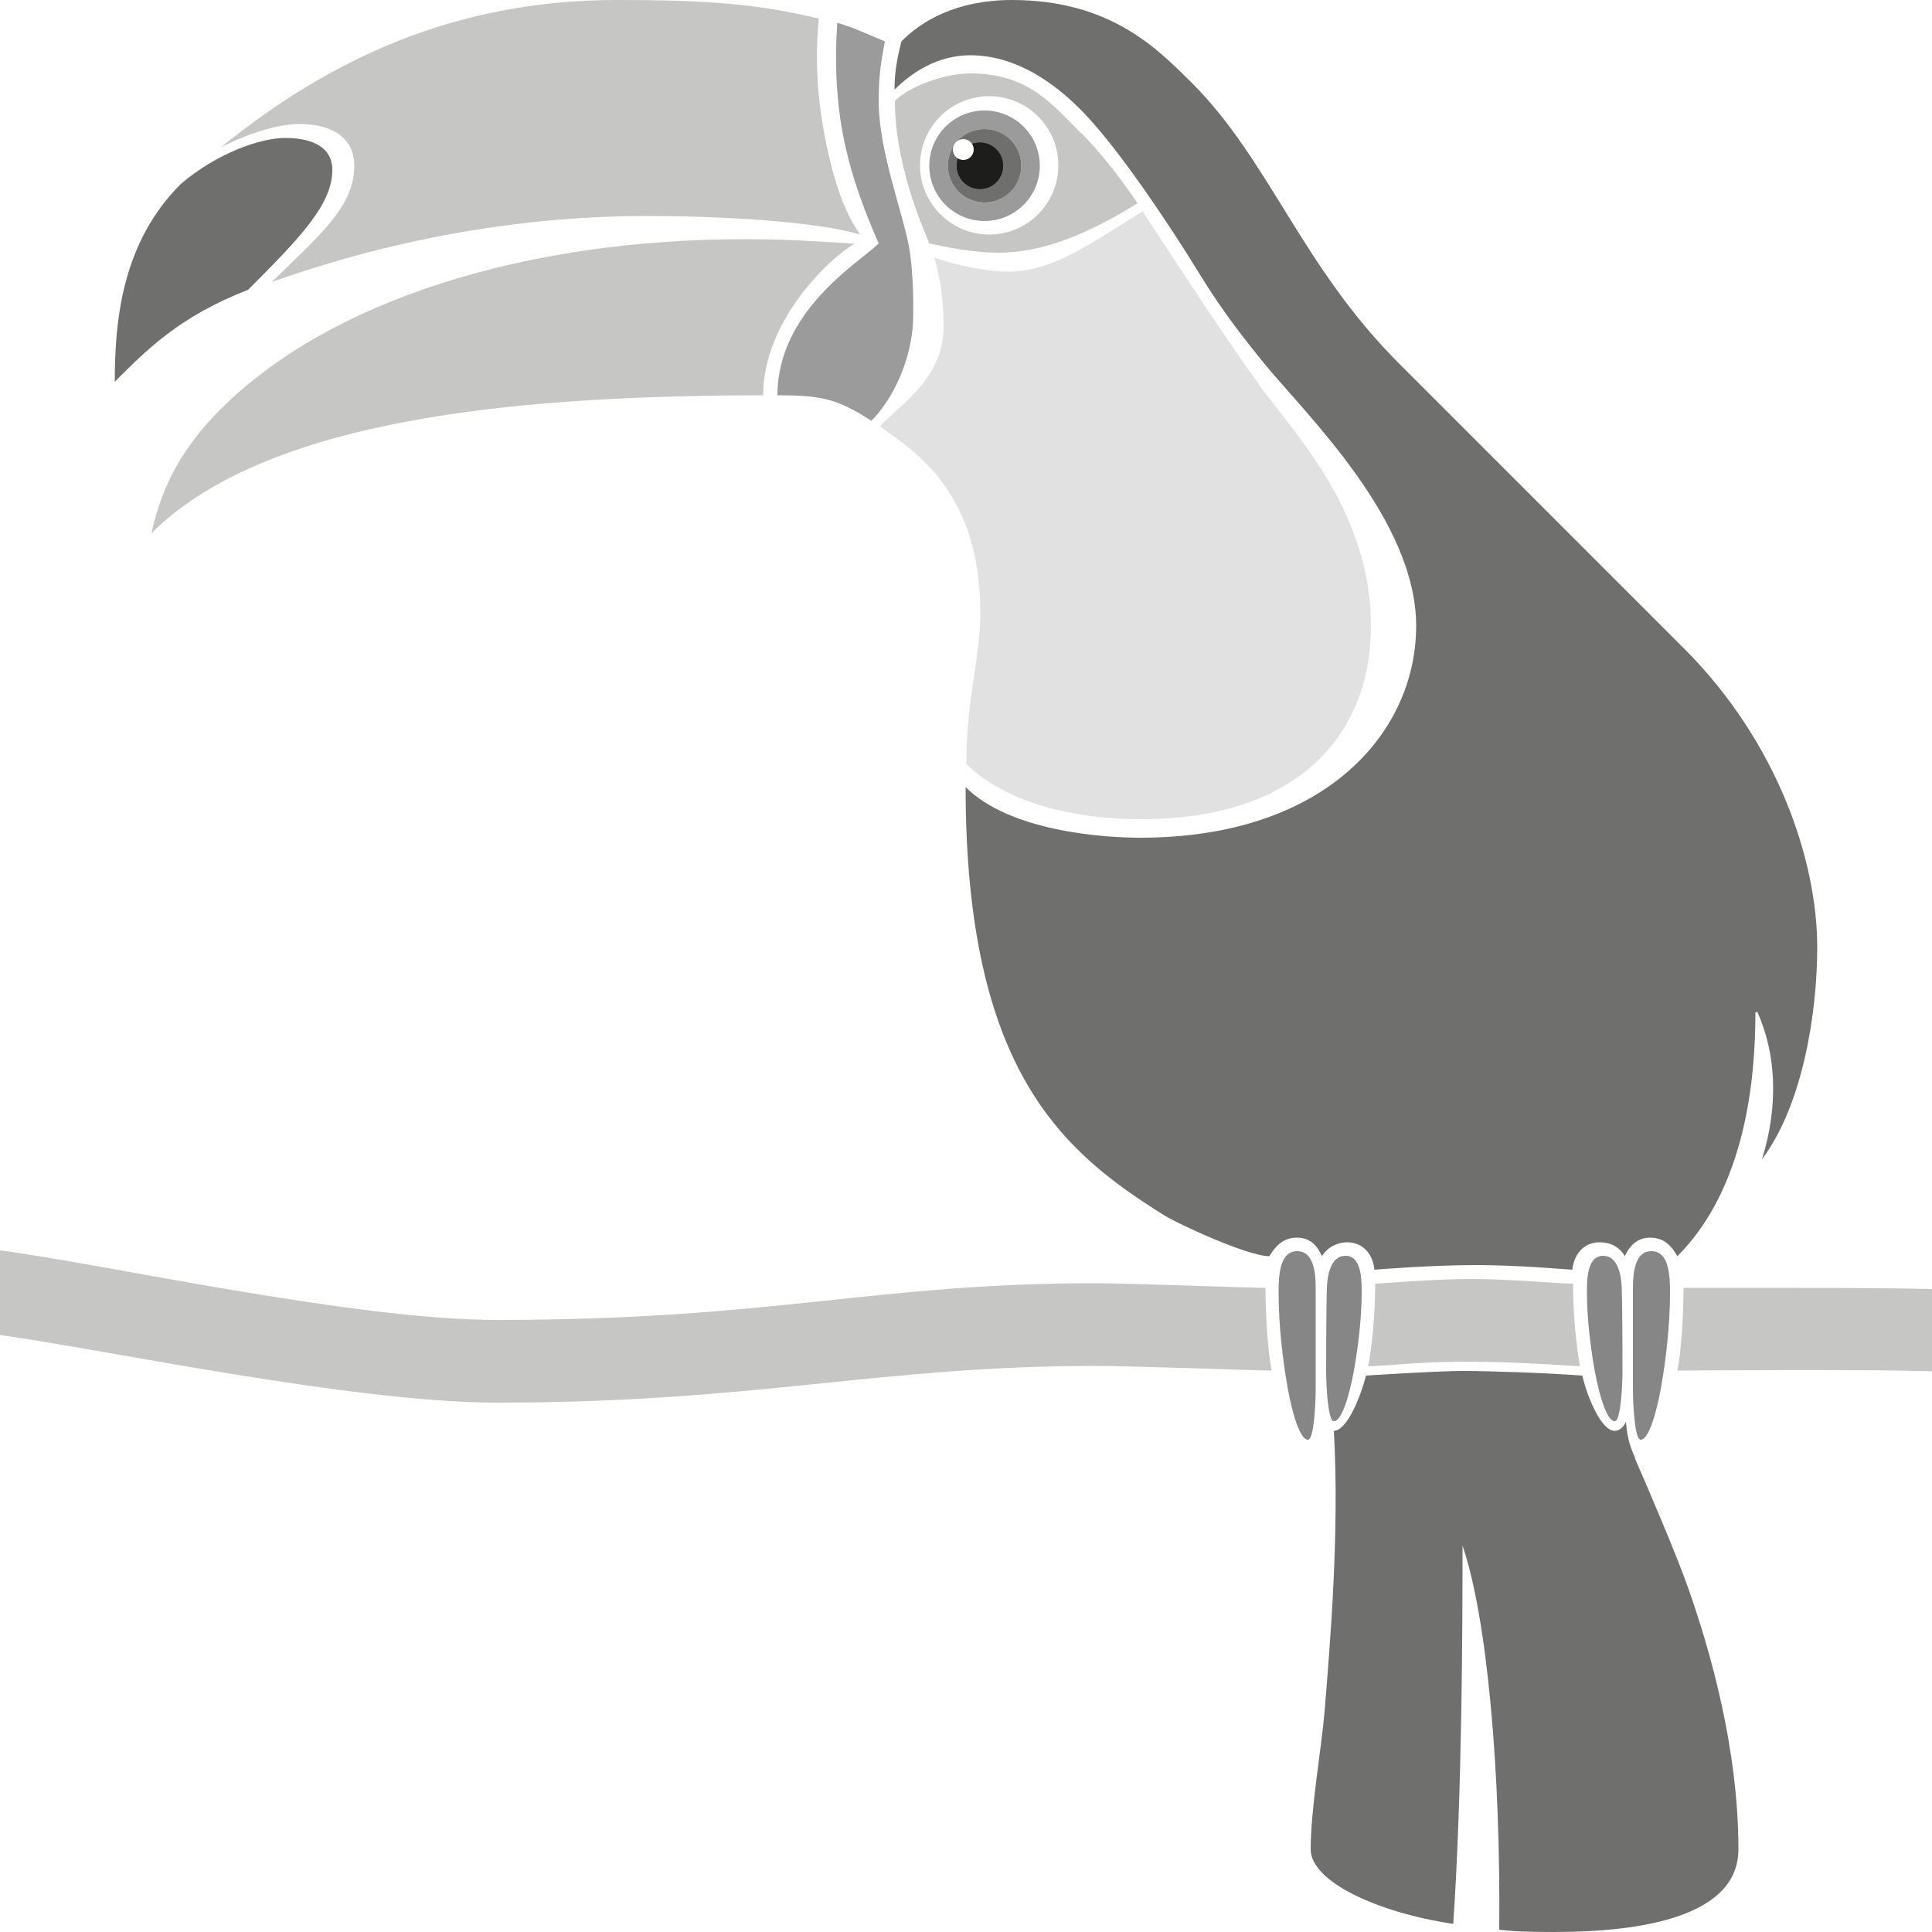
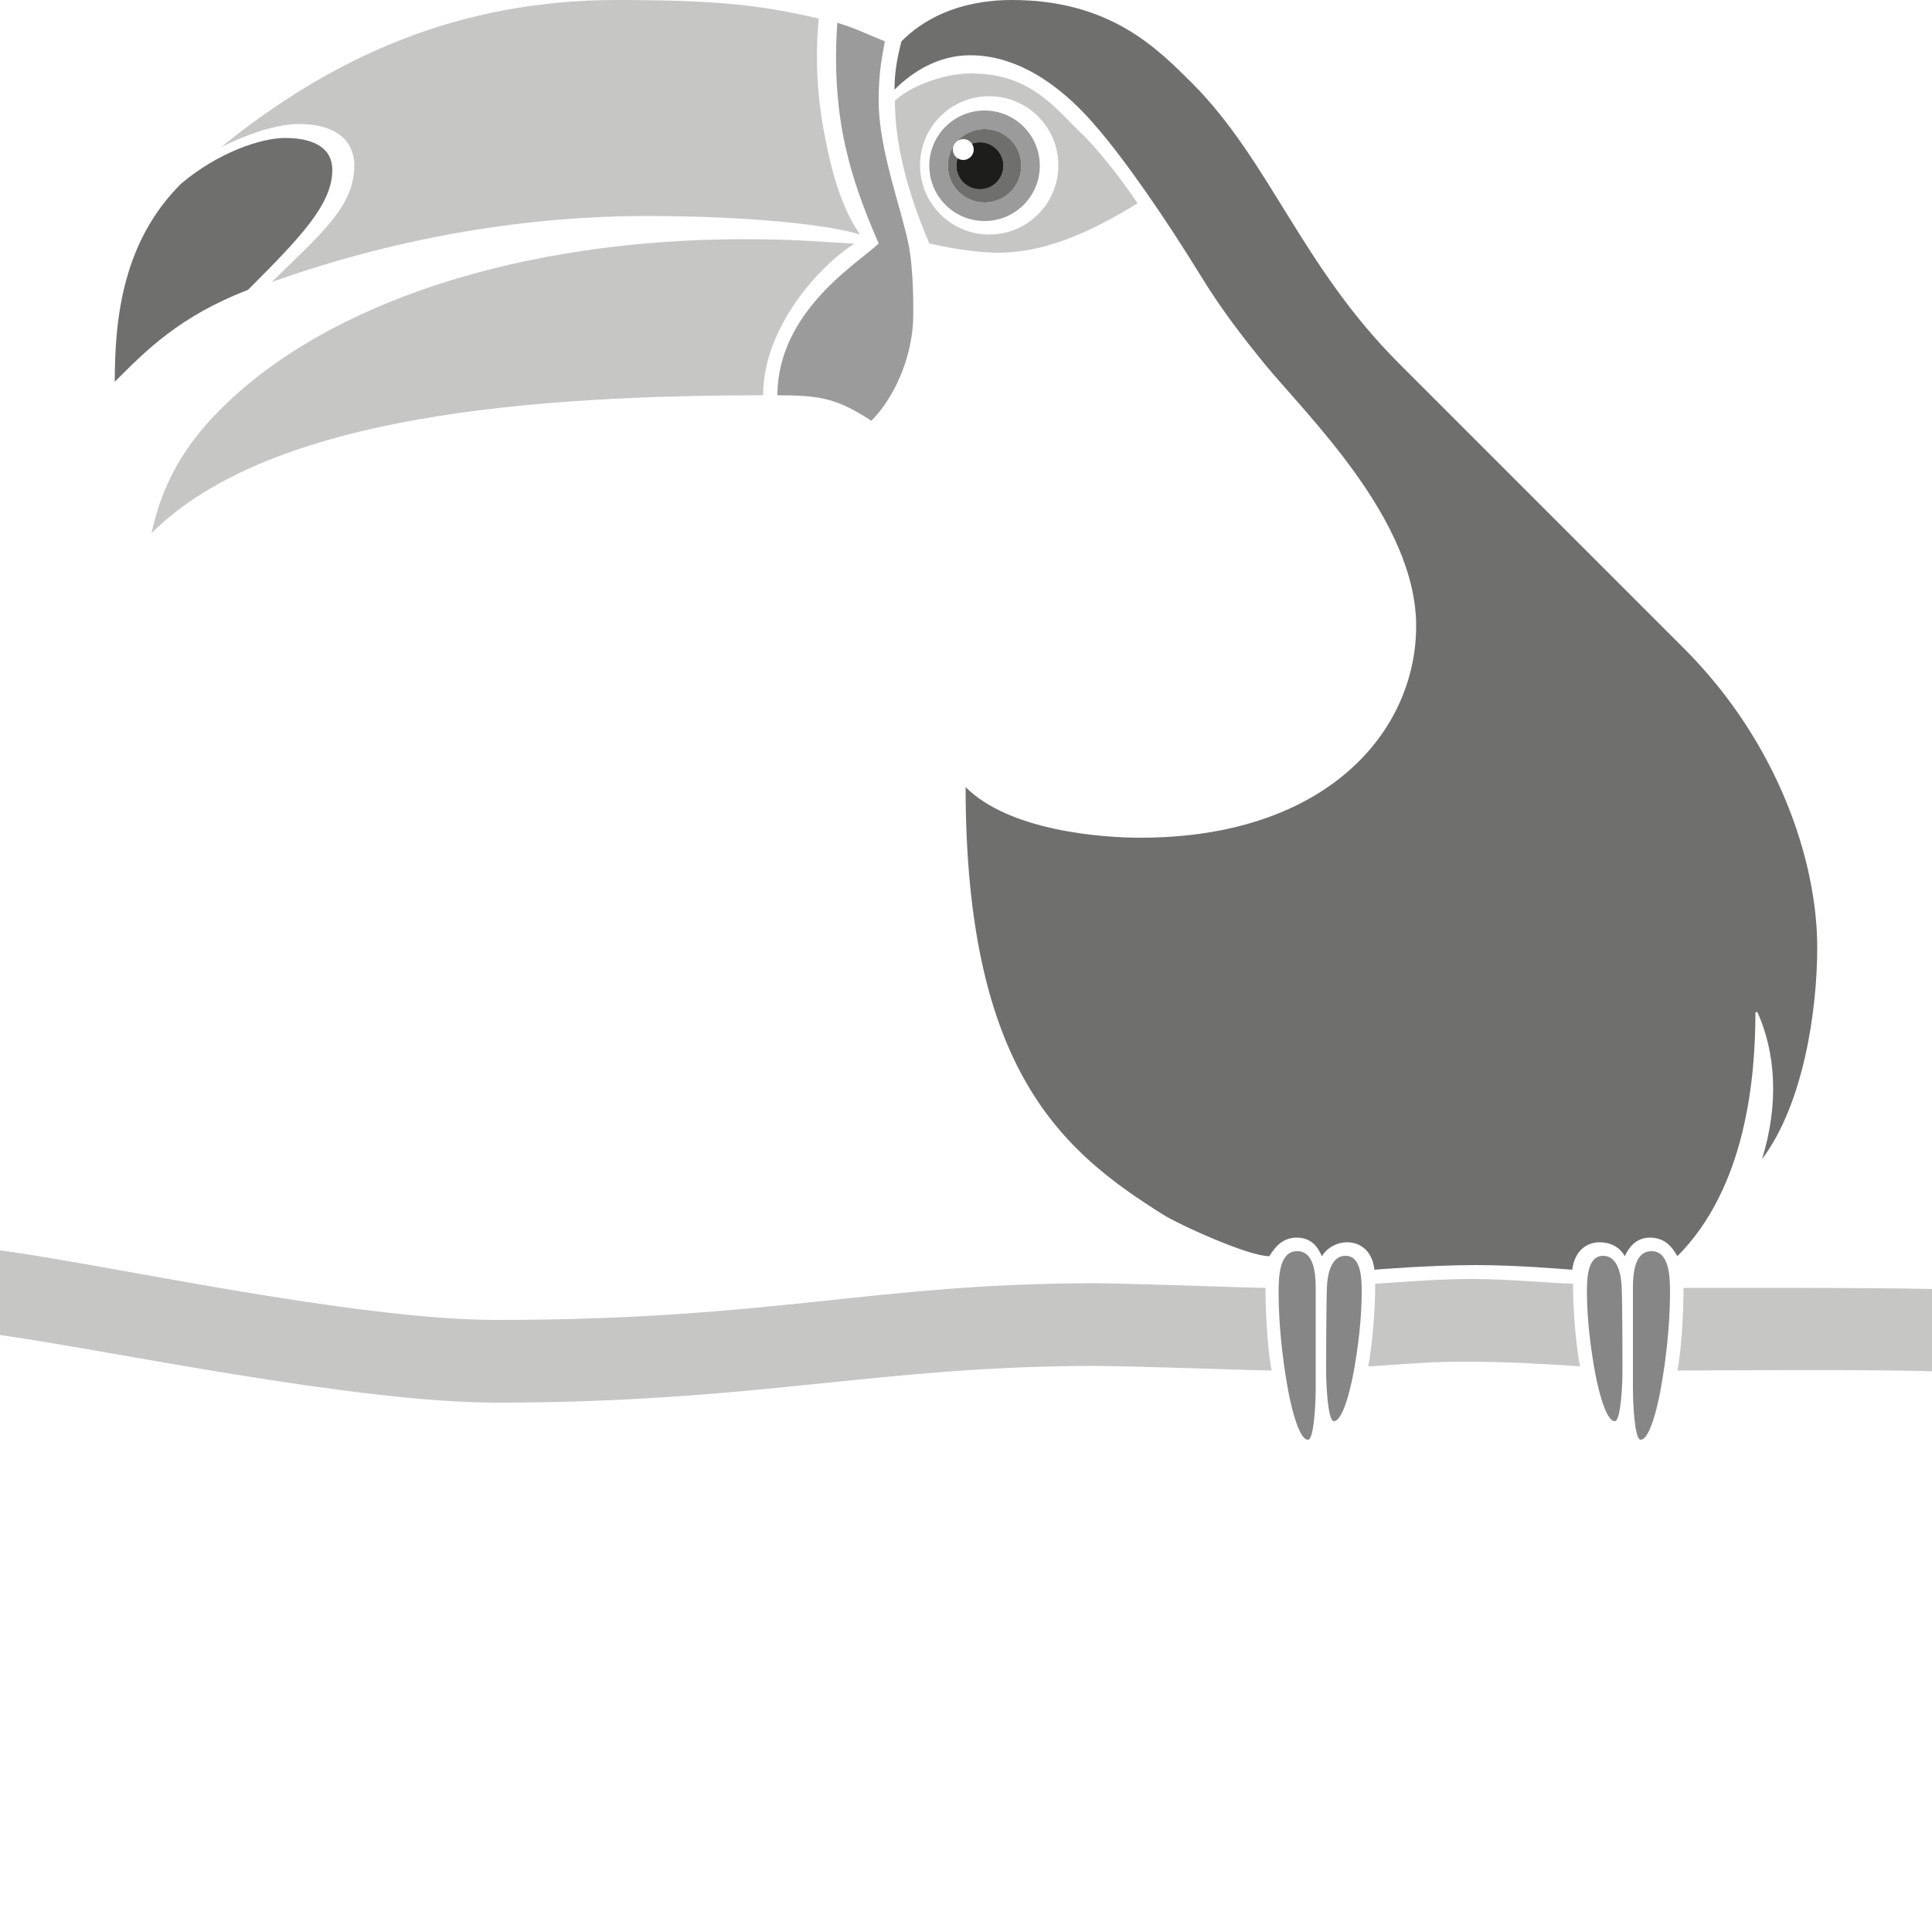
<svg xmlns="http://www.w3.org/2000/svg" id="Ebene_1" data-name="Ebene 1" version="1.1" viewBox="0 0 50 50">
  <defs>
    <style>
      .cls-1 {
        fill: #6f6f6e;
      }

      .cls-1, .cls-2, .cls-3, .cls-4, .cls-5, .cls-6, .cls-7 {
        stroke-width: 0px;
      }

      .cls-2 {
        fill: #1d1d1b;
      }

      .cls-3 {
        fill: #9c9b9b;
      }

      .cls-4 {
        fill: #868686;
      }

      .cls-5 {
        fill: #c6c6c5;
      }

      .cls-6 {
        fill: #e1e1e1;
      }

      .cls-7 {
        fill: #fff;
      }
    </style>
  </defs>
  <rect class="cls-7" width="50" height="50" />
  <g>
    <g>
      <path class="cls-4" d="M41.49,32.5c-.42,0-.42.62-.42.95,0,.7.1,1.43.18,1.9.06.38.28,1.43.54,1.43.16,0,.2-.98.2-1.31,0,0,0-1.58-.02-2.14-.01-.33-.1-.83-.48-.83Z" />
      <path class="cls-4" d="M42.46,37.26c-.16,0-.2-.98-.2-1.31,0-.66,0-1.9,0-2.62,0-.42.06-.95.48-.95.46,0,.48.65.48,1.07,0,.85-.11,1.76-.22,2.38-.06.38-.28,1.43-.54,1.43Z" />
    </g>
-     <path class="cls-6" d="M32.62,10c-.81-1.1-2.04-2.99-3.05-4.53h0c-1.39.86-2.33,1.56-3.49,1.56-.61,0-1.47-.21-1.9-.36.14.47.24,1.03.24,1.79,0,1.29-1.03,1.94-1.65,2.57.75.57,2.6,1.58,2.6,4.81,0,1.24-.36,2.19-.36,3.93.92.92,2.59,1.43,4.52,1.43,4.09,0,5.95-2.21,5.95-5,0-2.93-1.93-4.93-2.86-6.19Z" />
    <path class="cls-3" d="M23.51,6.31c-.19-.93-.77-2.46-.77-3.69,0-.78.08-1.08.16-1.55-.43-.17-.73-.33-1.23-.48-.1,1.37.04,2.52.24,3.33.14.61.39,1.38.83,2.38-.47.47-2.62,1.73-2.62,3.93,1.11,0,1.54.08,2.43.66.57-.57,1.03-1.57,1.08-2.56.01-.29.02-1.34-.12-2.02Z" />
    <path class="cls-5" d="M22.14,6.31c-1.05-.07-1.81-.12-2.86-.12-5.73,0-10.77,1.6-13.57,4.4-.91.91-1.5,1.88-1.79,3.21,3.11-3.11,10.07-3.56,15.83-3.57h0c0-1.93,1.73-3.57,2.38-3.93Z" />
-     <path class="cls-5" d="M27.98,3.45c-.73-.73-1.36-1.55-2.86-1.55-.69,0-1.59.34-1.96.71,0,1.6.67,3.16.89,3.69.4.09,1.13.24,1.79.24,1.06,0,2.2-.41,3.6-1.28h0c-.48-.71-1-1.36-1.46-1.82ZM25.6,6.07c-.98,0-1.79-.8-1.79-1.79s.8-1.79,1.79-1.79,1.79.8,1.79,1.79-.8,1.79-1.79,1.79Z" />
+     <path class="cls-5" d="M27.98,3.45c-.73-.73-1.36-1.55-2.86-1.55-.69,0-1.59.34-1.96.71,0,1.6.67,3.16.89,3.69.4.09,1.13.24,1.79.24,1.06,0,2.2-.41,3.6-1.28h0c-.48-.71-1-1.36-1.46-1.82M25.6,6.07c-.98,0-1.79-.8-1.79-1.79s.8-1.79,1.79-1.79,1.79.8,1.79,1.79-.8,1.79-1.79,1.79Z" />
    <path class="cls-3" d="M25.48,2.86c-.79,0-1.43.64-1.43,1.43s.64,1.43,1.43,1.43,1.43-.64,1.43-1.43-.64-1.43-1.43-1.43ZM25.48,5.24c-.53,0-.95-.43-.95-.95s.43-.95.95-.95.95.43.95.95-.43.95-.95.95Z" />
    <path class="cls-1" d="M7.38,3.57c-.64,0-1.76.39-2.7,1.19-1.49,1.49-1.71,3.44-1.71,5.12.82-.82,1.67-1.69,3.45-2.38,1.37-1.37,2.18-2.22,2.18-3.1,0-.66-.63-.83-1.23-.83Z" />
    <path class="cls-5" d="M21.43,3.93c-.19-.84-.38-2.03-.24-3.45-1.5-.35-2.65-.48-5.22-.48-4.15,0-7.4,1.5-10.25,3.81.78-.39,1.5-.6,2.02-.6,1.08,0,1.43.54,1.43,1.07,0,1.06-.86,1.77-2.14,3.02,3.42-1.22,6.78-1.71,9.68-1.71,2.7,0,4.76.23,5.55.48-.47-.66-.71-1.58-.83-2.14Z" />
    <path class="cls-5" d="M40.89,35.36c-.11-.6-.18-1.44-.18-2.14-.45,0-1.63-.12-2.62-.12-1.05,0-2.31.12-2.5.12,0,.7-.07,1.55-.18,2.14.27,0,1.37-.12,2.44-.12,1.27,0,2.23.07,3.04.12Z" />
    <path class="cls-4" d="M34.82,32.5c.42,0,.42.62.42.95,0,.7-.1,1.43-.18,1.9-.06.38-.28,1.43-.54,1.43-.16,0-.2-.98-.2-1.31,0,0,0-1.58.02-2.14.01-.33.1-.83.48-.83Z" />
-     <path class="cls-1" d="M42.32,37.74c-.1-.23-.21-.48-.24-.95-.05.12-.15.24-.3.24-.33,0-.7-.86-.83-1.43-.93-.07-2.43-.12-3.1-.12s-2.5.12-2.5.12c-.14.57-.5,1.43-.83,1.43.15,2.62-.1,5.54-.24,7.26-.08.95-.36,2.53-.36,3.57,0,.84,1.74,1.64,3.69,1.93.23-3.41.24-7.66.24-9.79.63,1.84.99,5.78.95,9.94.32.04.62.06,1.43.06,2.31,0,4.76-.42,4.76-2.14,0-2.56-.71-5.1-1.31-6.79-.28-.8-1.01-2.51-1.37-3.33Z" />
    <path class="cls-4" d="M33.85,37.26c.16,0,.2-.98.2-1.31,0-.66,0-1.9,0-2.62,0-.42-.06-.95-.48-.95-.46,0-.48.65-.48,1.07,0,.85.11,1.76.22,2.38.06.38.28,1.43.54,1.43Z" />
    <path class="cls-1" d="M45.48,26.19c.48,1.06.56,2.4.12,3.81,1.07-1.42,1.43-3.84,1.43-5.48,0-2.23-1.01-5.3-3.45-7.74l-7.38-7.38c-2.52-2.52-3.34-5.24-5.36-7.26C29.97,1.28,28.75,0,26.19,0,24.76,0,23.85.54,23.33,1.07c-.11.42-.18.79-.18,1.25.46-.46,1.13-.89,1.96-.89,1.44,0,2.59,1.07,3.21,1.79.79.9,1.86,2.46,2.75,3.91.62,1.01,1.2,1.72,1.65,2.28,1.11,1.35,3.93,4.05,3.93,6.79s-2.33,5.48-7.14,5.48c-.98,0-3.38-.17-4.52-1.31,0,7.37,2.54,9.45,5.12,11.07.36.23,2.18,1.07,2.74,1.07.15-.24.34-.48.71-.48s.54.23.65.48c.15-.24.41-.36.65-.36.36,0,.66.24.71.71,0,0,1.43-.12,2.62-.12,1.07,0,2.19.1,2.5.12.06-.48.36-.71.71-.71.26,0,.51.11.65.36.11-.24.3-.48.65-.48.38,0,.57.23.71.48,1.78-1.78,2.02-4.63,2.02-6.31Z" />
    <circle class="cls-1" cx="25.48" cy="4.29" r=".95" />
    <circle class="cls-2" cx="25.36" cy="4.29" r=".6" />
    <circle class="cls-2" cx="25.36" cy="4.29" r=".6" />
    <circle class="cls-7" cx="24.93" cy="3.87" r=".27" />
    <path class="cls-5" d="M32.74,33.33c-.36,0-3.55-.12-4.4-.12-5.71,0-8.33.95-15.48.95-3.72,0-10.17-1.45-12.86-1.8v2.19c2.68.37,9.14,1.75,12.86,1.75,6.73,0,9.89-.95,15.48-.95.94,0,4.26.12,4.57.12-.12-.6-.16-1.67-.16-2.14Z" />
    <path class="cls-5" d="M50,33.36c-1.4-.04-5.75-.03-6.43-.03,0,.48-.04,1.55-.16,2.14.32,0,4.86-.04,6.59.02v-2.13Z" />
  </g>
</svg>